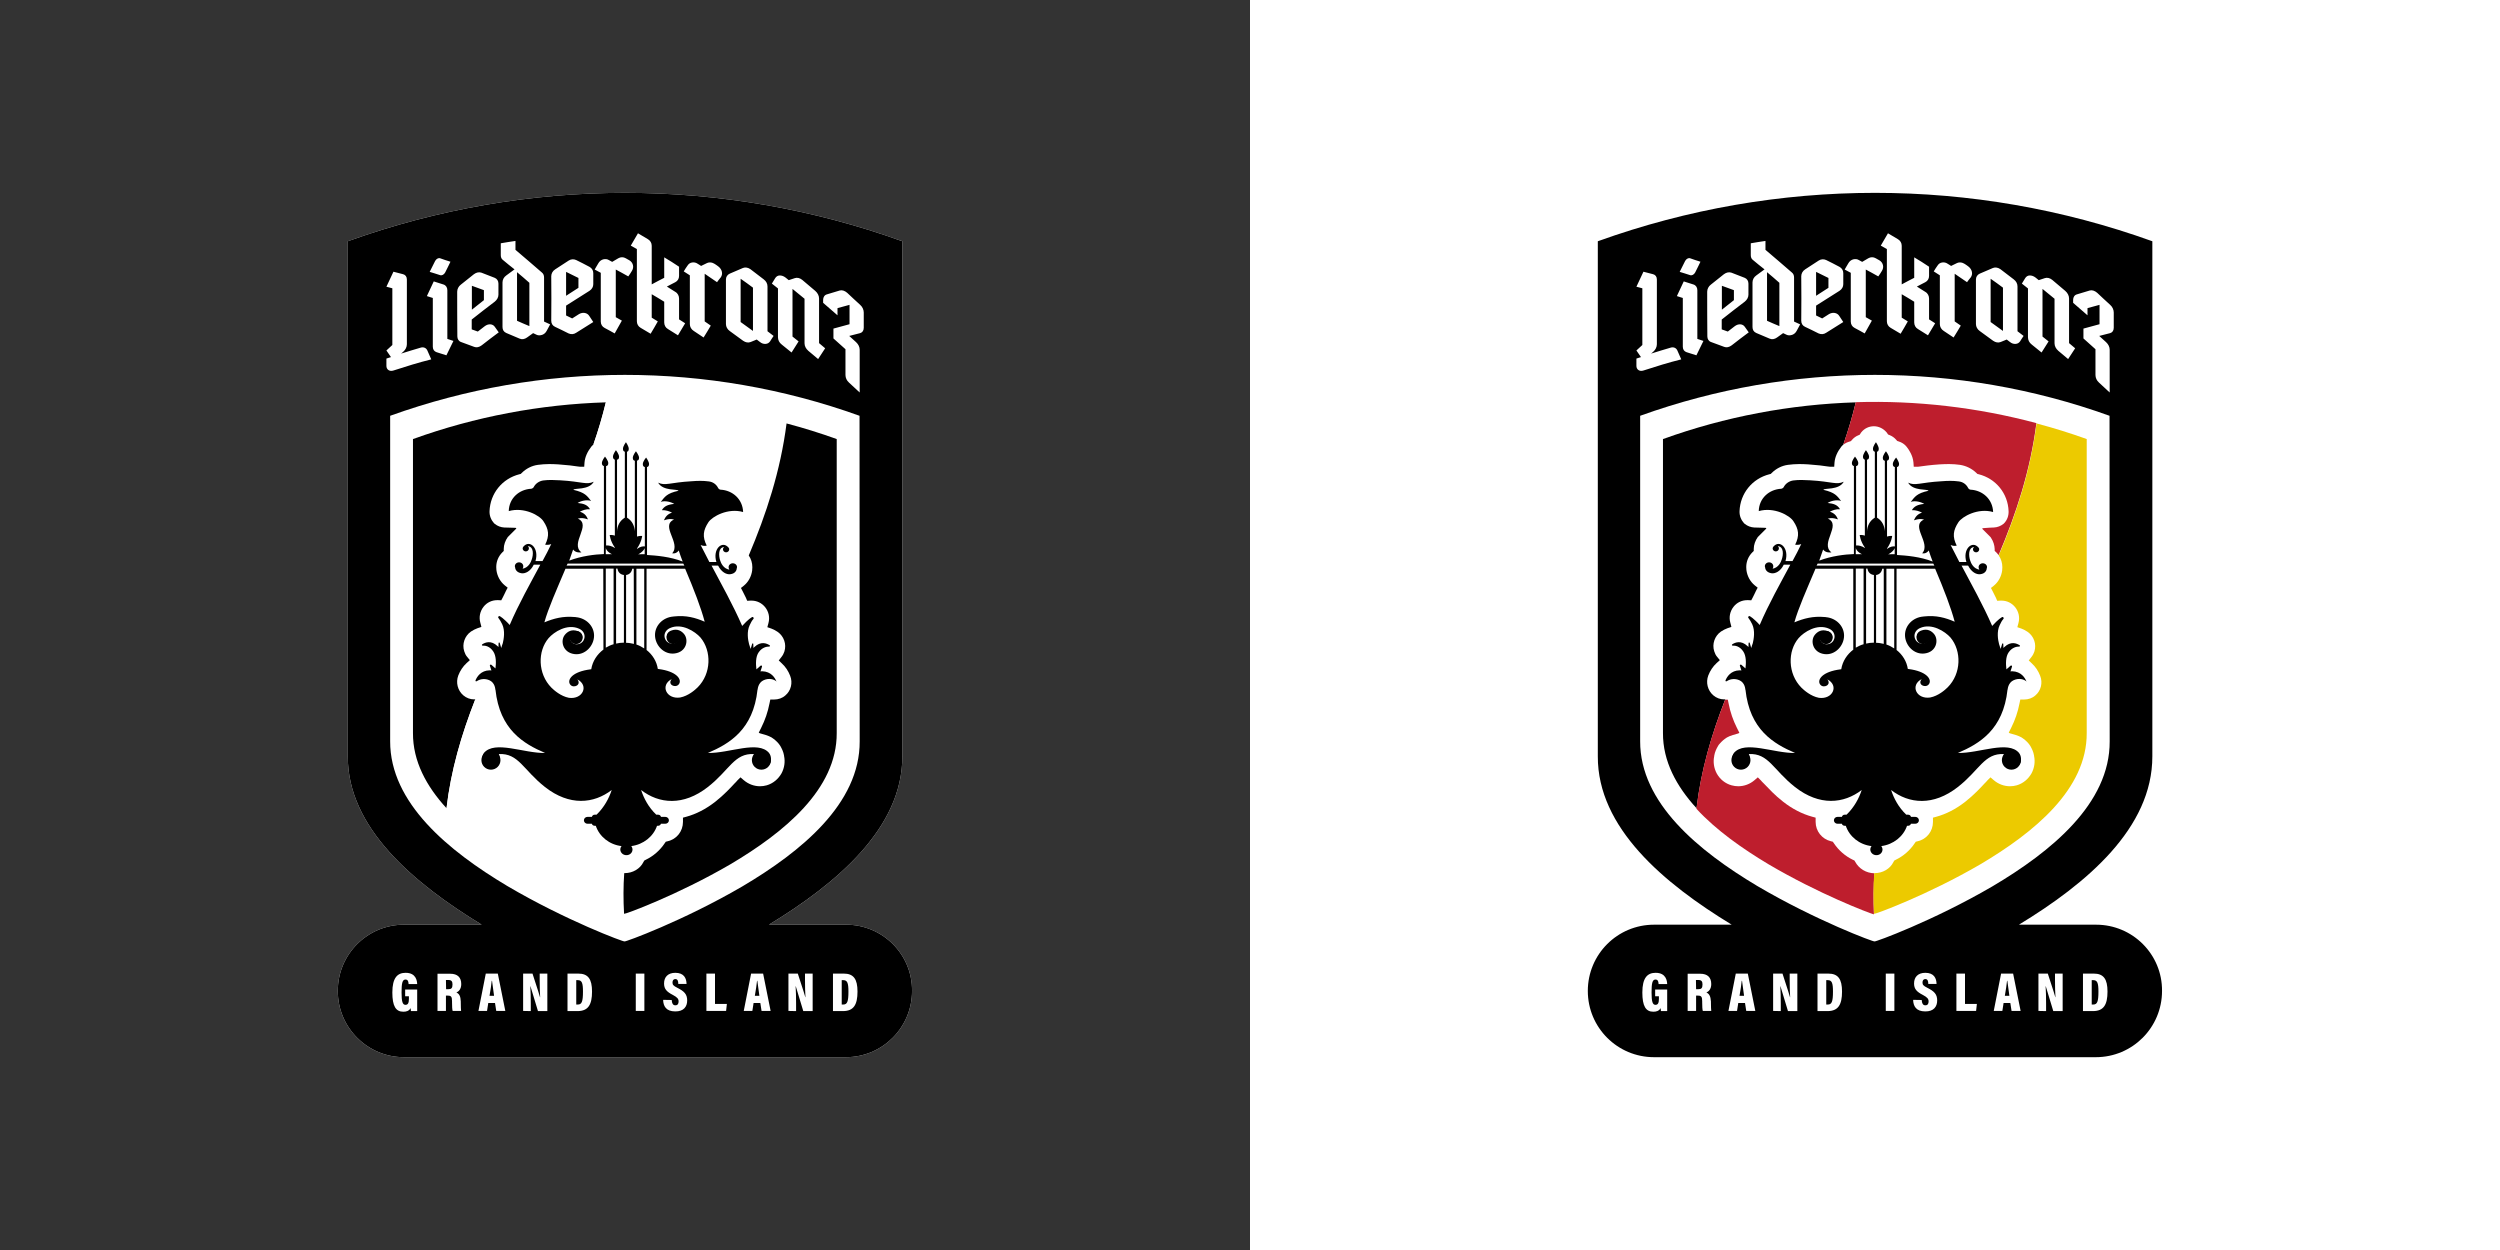
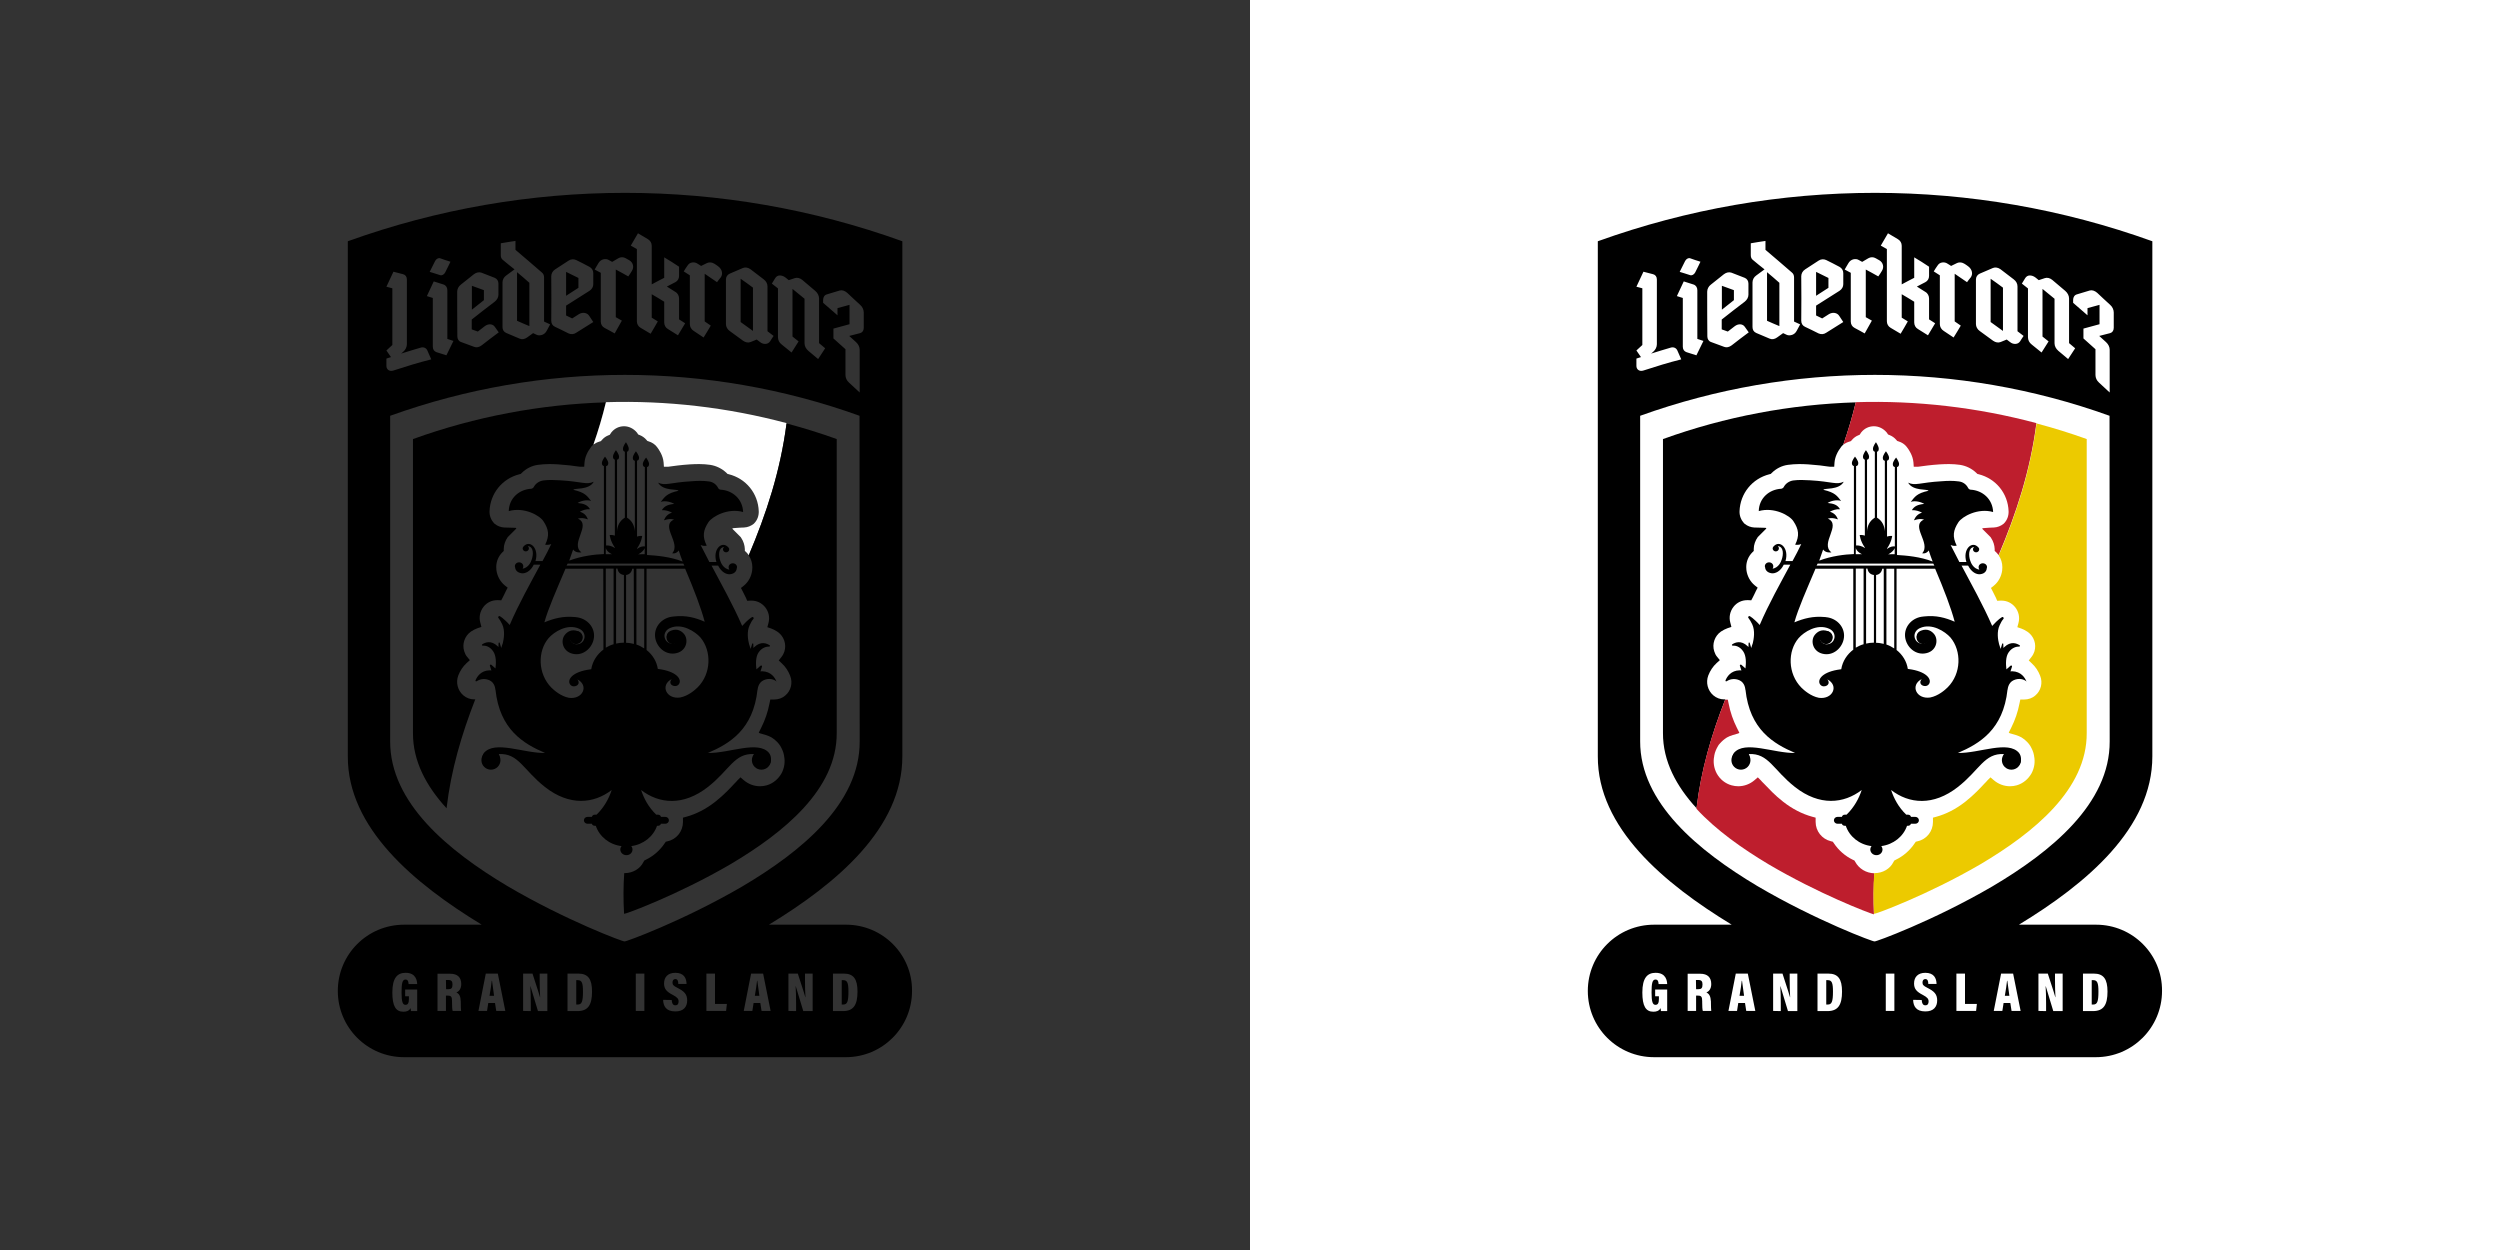
<svg xmlns="http://www.w3.org/2000/svg" version="1.1" id="Layer_1" x="0px" y="0px" viewBox="0 0 1600 800" style="enable-background:new 0 0 1600 800;" xml:space="preserve">
  <rect x="0" y="0" width="1600" height="800" fill="#333333" stroke="none" />
  <style type="text/css">
	.st0{fill:#FFFFFF;}
	.st1{fill:#BE1E2D;}
	.st2{fill:#ECCA00;}
</style>
  <rect x="800" class="st0" width="800" height="800" />
  <g>
    <path class="st0" d="M1383.7,634.2c0,23.4-18.9,42.4-42.4,42.4h-282.7c-23.4,0-42.4-18.9-42.4-42.4c0-23.4,18.9-42.4,42.4-42.4   h49.7c-43.4-26.4-85.9-62-85.7-107.8c0-118.3,0-211.4,0-329.6c114.7-41.3,240.2-41.3,354.9,0c0,118.3,0,211.4,0,329.6   c0.1,46-42.1,81.5-85.4,107.8h49.4C1364.9,591.8,1383.9,610.8,1383.7,634.2z" />
    <g>
      <path d="M1138.8,208.7c-2.6-1.1-5.3-2.2-7.9-3.4c0-10.4,0-20.8,0-31.1c2.7,2.2,5.3,4.5,7.9,6.8    C1138.8,190.2,1138.8,199.5,1138.8,208.7z M1109.7,185.7c-2.6-1-5.2-1.9-7.7-2.8c0,5.1,0,10.2,0,15.3c2.6-2.1,5.2-4.1,7.7-6.1    C1109.7,189.9,1109.7,187.8,1109.7,185.7z M1170.2,177.9c-2.6-1.3-5.3-2.6-7.9-3.9c0,5.1,0,10.2,0,15.3c2.6-1.7,5.3-3.4,7.9-5.1    C1170.2,182.2,1170.2,180,1170.2,177.9z M1281.9,184.1c-2.6-1.9-5.2-3.9-7.9-5.7c0,9.2,0,18.5,0,27.7c2.6,1.9,5.2,3.8,7.9,5.7    C1281.9,202.7,1281.9,193.4,1281.9,184.1z M1169.8,627.3h-1v15.6h1c2.5,0,3.3-1.8,3.3-8.3C1173.1,629.1,1172.4,627.3,1169.8,627.3    z M1114.7,627.7c-0.2,2.3-0.8,6.1-1.4,9.6h2.9c-0.5-3.5-1-7.4-1.3-9.6H1114.7z M1284.5,627.7c-0.2,2.3-0.8,6.1-1.4,9.6h2.9    c-0.5-3.5-1-7.4-1.3-9.6H1284.5z M1339.7,627.3h-1v15.6h1c2.5,0,3.3-1.8,3.3-8.3C1343,629.1,1342.3,627.3,1339.7,627.3z     M1383.7,634.2c0,23.4-18.9,42.4-42.4,42.4h-282.7c-23.4,0-42.4-18.9-42.4-42.4c0-23.4,18.9-42.4,42.4-42.4h49.7    c-43.4-26.4-85.9-62-85.7-107.8c0-118.3,0-211.4,0-329.6c114.7-41.3,240.2-41.3,354.9,0c0,118.3,0,211.4,0,329.6    c0.1,46-42.1,81.5-85.4,107.8h49.4C1364.9,591.8,1383.9,610.8,1383.7,634.2z M1326.8,193.8c3.1,2.7,6.2,5.4,9.2,8    c0-1.6,0-3.1,0-4.6c2.5-0.7,5.1-1.4,7.7-2.1c0,4.1,0,8.3,0,12.4c-3.4,0.9-6.9,1.9-10.3,2.8c0,2.1,0,4.2,0,6.3    c2.5,2.3,5.1,4.5,7.7,6.9c0,5.5,0,11,0,16.5c0,1.8,0.8,3.6,2.3,4.9c2.2,2.1,4.5,4.2,6.8,6.3c0-9.1,0-18.2,0-27.3    c0-1.8-0.8-3.5-2.3-4.9c-1.4-1.3-2.9-2.7-4.4-4c2.3-0.6,4.7-1.2,7-1.8c1.4-0.4,2.3-1.6,2.3-3.4c0-3.3,0-6.5,0-9.8    c0-1.7-0.8-3.6-2.3-4.9c-2.8-2.5-5.5-5.1-8.3-7.7c-1.5-1.3-3.2-1.9-4.7-1.5c-2.8,0.8-5.5,1.6-8.3,2.5c-1.5,0.4-2.4,1.8-2.4,3.5    C1326.8,192.5,1326.8,193.2,1326.8,193.8z M1294,181.5c1.3,1,2.6,2,3.9,3.1c0,9.8,0,21.1,0,31.2c0,1.8,0.8,3.5,2.4,4.7    c2.1,1.7,4.2,3.4,6.3,5.1c1.5-2.4,3.1-4.8,4.5-7.1c-1.3-1-2.6-2.1-3.9-3.1c0-9.6,0-20.9,0-30.5c2.6,2.1,5.2,4.2,7.7,6.3    c0,8.9,0,19.3,0,28.5c0,1.8,0.9,3.5,2.4,4.8c2.1,1.8,4.2,3.5,6.3,5.3c1.5-2.3,3-4.5,4.5-6.9c-1.3-1.1-2.6-2.2-3.9-3.3    c0-8.9,0-19.4,0-28.6c0-1.7-0.9-3.5-2.4-4.8c-2.8-2.4-5.6-4.8-8.4-7.1c-1.5-1.2-3.2-1.6-4.7-1.1c-1.3,0.4-2.6,0.9-3.9,1.3    c-0.7-0.6-1.4-1.1-2.1-1.7c-1.2-0.9-2.4-1.3-3.6-1.3c-1.3,0-2.2,0.6-2.9,1.6C1295.4,179.2,1294.7,180.3,1294,181.5z M1264.6,207.4    c0,1.7,0.9,3.4,2.5,4.5c2.8,2,5.7,4.1,8.5,6.2c1.6,1.1,3.3,1.4,4.8,0.8c1.3-0.5,2.6-1,3.9-1.6c0.7,0.5,1.4,1,2.1,1.6    c1.1,0.9,2.4,1.3,3.6,1.2c1.3-0.1,2.2-0.7,2.9-1.7c0.7-1.1,1.4-2.3,2.2-3.4c-1.3-1-2.6-2-3.9-3c0-9.5,0-19.1,0-28.6    c0-1.8-0.8-3.4-2.4-4.6c-2.8-2.2-5.7-4.3-8.5-6.5c-1.6-1.1-3.3-1.4-4.8-0.8c-2.8,1.2-5.6,2.4-8.4,3.6c-1.6,0.7-2.5,2.1-2.5,3.8    C1264.6,188.3,1264.6,197.8,1264.6,207.4z M1237.6,173.7c1.3,0.8,2.6,1.7,3.9,2.5c0,9.8,0,21.1,0,31.2c0,1.8,0.9,3.4,2.5,4.4    c2.1,1.4,4.2,2.8,6.3,4.2c1.6-2.5,3.1-5.1,4.6-7.6c-1.3-0.9-2.6-1.8-3.9-2.7c0-9.6,0-20.9,0-30.5c2.6,1.8,5.3,3.6,7.9,5.4    c0.8-1.1,1.6-2.2,2.4-3.1c0.7-1,1-2.3,0.7-3.6c-0.3-1.3-1.1-2.5-2.3-3.4c-0.7-0.6-1.6-1.1-2.3-1.6c-1.6-1-3.3-1.3-4.8-0.6    c-1.3,0.6-2.6,1.3-3.9,1.9c-0.7-0.4-1.4-1-2.2-1.4c-1.1-0.8-2.4-1-3.6-0.8c-1.3,0.2-2.2,0.9-2.9,2    C1239.1,171.2,1238.4,172.4,1237.6,173.7z M1203.7,157.2c1.3,0.7,2.6,1.5,3.9,2.2c0,14.2,0,31.6,0,46.2c0,1.7,0.8,3.3,2.4,4.2    c2.2,1.3,4.2,2.5,6.4,3.8c1.6-2.6,3.1-5.3,4.6-7.9c-1.3-0.8-2.6-1.6-3.9-2.4c0-5,0-10.1,0-15c2.7,1.6,5.3,3.1,8,4.8    c0,8.8,0,6.8,0,13.2c0,1.8,0.8,3.4,2.4,4.3c2.2,1.3,4.2,2.7,6.4,4c1.6-2.6,3.1-5.1,4.6-7.7c-1.3-0.8-2.6-1.7-3.9-2.5    c0-8.9,0-6.8,0-13.3c0-1.7-0.8-3.4-2.4-4.3c-1.8-1.1-3.6-2.2-5.4-3.4c1.8-0.9,3.6-1.9,5.4-2.8c1.5-0.8,2.4-2.2,2.4-4    c0-1.9,0-3.9,0-5.9c-3.1-2.1-6.3-4.1-9.5-6c0,4.4,0,8.7,0,13.1c-2.7,1.3-5.3,2.8-8,4.2c0-8.2,0-16.5,0-24.7c0-1.8-0.9-3.3-2.4-4.2    c-2.1-1.3-4.2-2.5-6.4-3.8C1206.8,151.8,1205.3,154.5,1203.7,157.2z M1180.6,172.5c1.3,0.7,2.6,1.4,3.9,2.1c0,9.8,0,21.1,0,31.2    c0,1.8,0.9,3.3,2.5,4.1c2.2,1.1,4.2,2.3,6.4,3.5c1.6-2.8,3.1-5.5,4.6-8.2c-1.3-0.7-2.6-1.4-3.9-2.2c0-9.6,0-20.9,0-30.5    c2.7,1.4,5.3,2.9,8,4.4c0.8-1.1,1.6-2.3,2.3-3.5c0.7-1.1,1-2.4,0.7-3.7c-0.3-1.3-1.1-2.4-2.3-3.1c-0.7-0.4-1.6-0.9-2.3-1.3    c-1.5-0.9-3.3-0.9-4.8,0c-1.3,0.7-2.6,1.6-3.9,2.3c-0.7-0.4-1.4-0.8-2.2-1.2c-1.1-0.7-2.4-0.7-3.6-0.4c-1.3,0.4-2.3,1.2-3,2.4    C1182.1,169.8,1181.4,171.2,1180.6,172.5z M1152.8,205.3c0,1.8,0.9,3.2,2.5,3.9c2.9,1.3,5.7,2.8,8.6,4.2c1.6,0.7,3.3,0.6,4.8-0.4    c3.7-2.3,7.4-4.7,11-6.9c-0.8-1.3-1.6-2.5-2.5-3.8c-1.3-2.2-4.2-2.7-6.6-1.3c-1.4,0.9-2.9,1.9-4.4,2.8c-1.3-0.7-2.6-1.3-3.9-1.9    c0-2.1,0-4.2,0-6.3c5-3.2,10-6.4,15-9.5c1.5-1,2.4-2.5,2.4-4.2c0-2.4,0-4.8,0-7.1c0-1.7-0.9-3.2-2.4-4c-2.8-1.5-5.7-3-8.6-4.4    c-1.6-0.7-3.3-0.6-4.8,0.4c-2.9,1.9-5.7,3.7-8.6,5.6c-1.6,1-2.5,2.7-2.5,4.4C1152.9,186.1,1152.9,195.8,1152.8,205.3z     M1120.5,163.3c0,1.3,0.4,2.4,1.4,3.1c2.4,2,4.8,4,7.4,6c-1.8,1.3-3.5,2.6-5.3,3.9c-1.6,1.1-2.4,2.8-2.4,4.5c0,9.5,0,19,0,28.5    c0,1.8,0.8,3.1,2.4,3.8c2.8,1.2,5.7,2.4,8.5,3.6c1.5,0.7,3.3,0.4,4.8-0.7c1.3-0.9,2.6-1.9,3.9-2.8c0.7,0.3,1.4,0.7,2.1,1    c1.2,0.6,2.4,0.5,3.7,0.1c1.3-0.5,2.2-1.3,2.9-2.6c0.7-1.3,1.5-2.8,2.2-4.1c-1.3-0.6-2.6-1.2-3.9-1.8c0-9.4,0-18.8,0-28.2    c0-1.3-0.4-2.4-1.4-3.2c-5.7-4.9-11.3-9.8-16.9-14.5c0-1.9,0-3.8,0-5.7c-3.1,0.4-6.3,1-9.4,1.5    C1120.5,158.4,1120.5,160.8,1120.5,163.3z M1092.6,186.7c0,9.5,0,19.1,0.1,28.6c0,1.7,0.9,3.1,2.4,3.6c2.8,1,5.6,2,8.4,3.1    c1.5,0.6,3.2,0.2,4.8-1c3.6-2.8,7.2-5.6,10.9-8.3c-0.8-1.2-1.6-2.3-2.5-3.5c-1.3-2-4.2-2.2-6.5-0.4c-1.5,1.1-3,2.3-4.4,3.4    c-1.3-0.4-2.6-1-3.9-1.4c0-2.1,0-4.2,0-6.3c4.9-3.9,9.8-7.7,14.7-11.4c1.5-1.2,2.4-2.8,2.4-4.5c0-2.4,0-4.8,0-7.1    c0-1.7-0.9-3.1-2.4-3.7c-2.8-1.1-5.7-2.2-8.5-3.3c-1.5-0.5-3.2-0.2-4.8,1c-2.8,2.2-5.6,4.5-8.4,6.7    C1093.5,183.2,1092.6,185,1092.6,186.7z M1075,174c2.2,0.7,4.4,1.3,6.7,2.1c1.1,0.4,2.5-0.4,3.2-1.7c1.1-2.3,2.3-4.5,3.4-6.9    c-2.2-0.7-4.5-1.4-6.6-2.2c-1.1-0.4-2.5,0.4-3.2,1.7C1077.3,169.4,1076.2,171.7,1075,174z M1073.2,189.5c1.3,0.4,2.5,0.8,3.8,1.2    c0,10.4,0,20.8,0,31.2c0,1.8,0.9,3,2.4,3.5c2.1,0.7,4.2,1.3,6.3,2c1.5-3.1,3.1-6.2,4.5-9.2c-1.3-0.4-2.6-0.8-3.9-1.3    c0-10.4,0-20.9,0-31.2c0-1.7-0.9-3.1-2.4-3.6c-2.1-0.7-4.2-1.3-6.3-2C1076.1,183.2,1074.7,186.4,1073.2,189.5z M1051.9,237.1    c8-2.6,16-5.1,24.1-7.1c-0.8-1.9-1.7-3.8-2.5-5.7c-0.7-1.6-2.4-2.4-4.3-1.8c-4.2,1.2-8.3,2.5-12.5,3.8c0.4-0.4,0.8-0.7,1.3-1.1    c1.5-1.3,2.4-3.1,2.4-4.9c0-14.3,0-27.1,0-41.4c0-1.8-0.9-3-2.4-3.4c-2.1-0.5-4.2-1.1-6.2-1.6c-1.5,3.2-3,6.4-4.5,9.6    c1.3,0.3,2.5,0.7,3.8,1c0,12.6,0,23.7,0,36.3c-1.3,1.2-2.5,2.3-3.8,3.5c1,1.4,1.9,2.8,2.9,4.2c-1,0.3-1.9,0.7-2.9,1    c0,1.5,0,3.1,0,4.5C1047.2,236.5,1049.3,238,1051.9,237.1z M1067.2,633.3h-7.9v4.3h2.4v1.6c0,2.5-0.5,3.9-2.2,3.9    c-1.9,0-2.5-2.2-2.5-7.9c0-5.6,0.4-8.3,2.5-8.3c1.8,0,1.9,1.7,2,2.9h5.5c-0.1-1.9-0.6-7.2-7.4-7.2c-5.2,0-8.5,3.1-8.5,12.6    c0,8.7,2.2,12.3,7,12.3c1.9,0,3.6-0.4,4.7-2.3c0.1,0.7,0.1,1.3,0.2,1.9h4V633.3z M1092.1,635.2c1.4-0.6,3.1-2.1,3.1-5.4    c0-4.3-2.4-6.6-7-6.6h-8.1V647h5.4v-9.8h1.2c2.1,0,2.7,0.7,2.7,3.6v0.8c0,2.3,0.1,4.5,0.4,5.4h5.4c-0.1-1-0.2-2.5-0.2-5.2V641    C1094.8,637.6,1093.9,636,1092.1,635.2z M1123.4,647l-4.8-23.9h-7.7l-4.7,23.9h5.5l0.8-5.1h4.3l0.8,5.1H1123.4z M1150.2,623.1    h-4.8v4.4c0,3.8,0.1,7.7,0.3,10.7h-0.1c-0.3-1.1-1.1-3.8-4.8-15.1h-6V647l4.9,0.1v-4.7c0-3.9-0.1-8.3-0.3-11.2h0.1    c0.3,1,1,3.4,4.8,15.9h6V623.1z M1178.9,634.6c0-8-2.5-11.5-8.8-11.5h-6.9v24h6.6C1176.4,647,1178.9,643.1,1178.9,634.6z     M1212.4,623.1h-5.5V647h5.5V623.1z M1239.8,640.3c0-4-1.9-5.9-6.3-8.1c-2.6-1.3-3.1-2-3.1-3.4c0-1.3,0.6-2.2,1.8-2.2    c1.6,0,1.9,1.5,1.9,3.1h5.3c-0.1-3.6-1.6-7.1-7.2-7.1c-4.7,0-7.2,2.7-7.2,6.8c0,3.5,1.6,5.3,5.7,7.4c2.8,1.5,3.6,2.5,3.6,4.1    c0,1.4-0.5,2.5-2.1,2.5c-1.6,0-2.2-1.4-2.3-3.4l-5.5-0.1c0.1,4,1.9,7.4,7.7,7.4C1237.5,647.4,1239.8,644.3,1239.8,640.3z     M1265.2,642.5h-7.6v-19.4h-5.5V647h12.6L1265.2,642.5z M1275.1,567.3c37.7-22.3,75.3-53,75.1-92.9c0-100.2,0-108.2-0.1-208.3    c-97-34.9-203.3-34.9-300.4,0c0,100.1,0,108.2,0,208.3c-0.1,39.5,37.4,70.2,74.9,92.6c37.5,22.1,75.1,36.1,75.1,35.5    C1199.7,603.1,1237.4,589.3,1275.1,567.3z M1293.2,647l-4.8-23.9h-7.7L1276,647h5.5l0.8-5.1h4.3l0.8,5.1H1293.2z M1320,623.1h-4.8    v4.4c0,3.8,0.1,7.7,0.3,10.7h-0.1c-0.3-1.1-1.1-3.8-4.8-15.1h-6V647l4.9,0.1v-4.7c0-3.9-0.1-8.3-0.3-11.2h0.1    c0.3,1,1,3.4,4.8,15.9h6V623.1z M1348.8,634.6c0-8-2.5-11.5-8.8-11.5h-6.9v24h6.6C1346.3,647,1348.8,643.1,1348.8,634.6z     M1087,627.2h-1.6l0.1,5.9h1.3c2.1,0,2.8-0.7,2.8-3.1C1089.6,628.1,1088.9,627.2,1087,627.2z" />
      <g>
        <path d="M1103.6,447.6c-0.1,0-0.2,0-0.2,0c-2.5,0-4.9-0.9-6.9-2.6c-3.6-3.1-4.9-8.2-3.2-12.7c1.2-3.1,3-5.8,5.3-7.9l2.1-1.9     l-1.8-2.2c-0.8-0.9-1.4-2.2-1.8-3.5c-1.5-4.6,0.3-9.8,4.3-12.6c1.4-0.9,2.7-1.6,4.1-2.1l2.6-0.9l-0.7-2.7     c-1-3.5-0.2-7.3,2.1-10.2c2.1-2.7,5.3-4.2,8.7-4.2c0.2,0,0.5,0,0.7,0l1.9,0.1l0.9-1.7c0.4-0.7,0.8-1.5,1.1-2.2     c0.4-0.7,0.7-1.4,1-2.1l1.1-2.1l-1.9-1.5c-2.9-2.4-4.8-5.9-5.3-9.8c-0.1-0.7-0.1-1.3-0.1-1.9c0-3.6,1.4-6.9,3.9-9.4l0.9-0.9v-1.3     c0-2.6,1-5.4,2.6-7.6l0.1-0.1l0.3-0.3l0.1-0.1l4.8-4.8c0,0,0.5-0.6-0.6-0.6s-7-0.2-7-0.2c-2.1-0.1-4.3-0.9-6-2.3     c-0.2-0.1-0.3-0.3-0.5-0.4c-1.9-2.1-3-4.8-2.9-7.7c0.4-11.4,8.1-20.9,19.2-23.7l0.8-0.2l0.6-0.6c2.8-2.8,6.5-4.7,10.4-5.2     c2.3-0.3,4.7-0.5,7.3-0.5c2,0,4,0.1,5.7,0.2c5.8,0.4,9.7,0.9,12.9,1.4l0.1,0c0.2,0,0.5,0.1,0.8,0.1h2.8l0.2-2.8     c0.3-3.3,1.7-6.6,4.3-10c0.4-0.5,0.8-0.9,1.3-1.3c3.1-8.9,5.8-18,8-27.1c-41.8,1.3-83.5,9.1-123.4,23.5c0,90.4,0,97.7,0,188.1     c-0.1,18.1,8.6,34.1,21.5,48.2c2.8-24.2,9.6-47.3,18.4-69.8L1103.6,447.6z" />
        <path class="st1" d="M1183.7,282.6l0.9-0.3l0.6-0.7c1.2-1.4,2.6-2.4,4.1-3l0.8-0.3l0.5-0.7l0.2-0.3l0.4-0.6     c2-2.5,4.9-3.9,8.1-3.9c3.1,0,6.1,1.5,8.1,3.9l0.1,0.1l0,0c0,0,0,0.1,0.1,0.1c0.1,0.2,0.2,0.3,0.3,0.5l0.5,0.7l0.8,0.3     c1.8,0.7,3.3,1.8,4.4,3.1l0.6,0.7l0.9,0.3c2,0.6,3.9,1.8,5.2,3.5l0,0l0,0c1.4,1.8,3.9,5.5,4.3,9.9l0.2,2.8h2.8     c0.4,0,0.6-0.1,0.8-0.1l0,0c2.9-0.4,7-1,12.9-1.4c1.8-0.1,3.9-0.2,6.1-0.2c2.5,0,4.8,0.2,7,0.5c3.9,0.6,7.6,2.4,10.5,5.2l0.6,0.6     l0.8,0.2c11.1,2.8,18.8,12.3,19.2,23.7c0.1,2.9-0.9,5.6-2.8,7.6c-0.2,0.2-0.3,0.3-0.5,0.5c-1.7,1.3-3.8,2.2-6.1,2.3     c0,0-5.4,0.2-6.7,0.4c-1.3,0.1-0.6,0.6-0.6,0.6l4.7,4.7c0.1,0.1,0.3,0.3,0.5,0.5c0,0.1,0.1,0.1,0.1,0.2c0.1,0.1,0.1,0.2,0.2,0.3     c1.4,2.1,2.2,4.6,2.3,7.1l0,1.2l0.9,0.8c0.6,0.6,1.1,1.2,1.6,1.9c11.2-26.4,20.3-54.1,24.2-84.5c-37.8-10.1-76.8-14.6-115.6-13.4     c-2.2,9.2-4.9,18.2-8,27.1C1180.9,283.7,1182.3,283,1183.7,282.6z" />
        <path class="st1" d="M1199.6,558.9c-5.2-0.1-9.9-2.9-12.3-7.4l-0.5-0.8l-0.9-0.4c-5-2.4-9.2-6.1-12.2-10.6l-0.7-1l-1.2-0.3     c-5.8-1.4-9.8-6.5-9.8-12.4v-0.4v-2.3l-2.2-0.6c-6.5-1.8-12.7-5-18.6-9.6c-5.3-4.1-9.1-8.3-12.3-11.6l-0.5-0.5l0,0l0,0     c-0.2-0.2-0.5-0.5-0.7-0.7c-0.3-0.3-0.5-0.5-0.7-0.8l-2-2l-2.1,1.8c-2.9,2.5-6.6,3.9-10.4,3.9c-1.4,0-2.9-0.2-4.3-0.6     c-4-1.1-7.4-3.8-9.5-7.6c-1.8-3.4-2.4-7.3-1.6-11.1l0-0.1l0-0.1c0.4-2.5,1.5-4.7,2.4-6.2l0,0l0,0c0.3-0.6,0.6-1,1-1.4l0,0l0,0     c1.4-1.7,3-3,4.7-4.1c1.2-0.7,2.5-1.2,3.9-1.6l3.4-1l0.7-0.4l-1.6-3.2c-2.4-4.8-4.2-9.9-5.3-15.6l-0.5-2.4l-1.7,0     c-8.9,22.5-15.6,45.6-18.4,69.8c12.6,13.7,29.4,25.5,46.1,35.5c32.2,19,64.4,31.3,67.5,32.1C1199,576,1199,567.4,1199.6,558.9z" />
        <path class="st2" d="M1303.4,271c-3.9,30.4-13,58.1-24.2,84.5c1.5,2.2,2.3,4.8,2.3,7.5c0,0.5-0.1,1.1-0.1,1.8l0,0.2     c-0.5,3.9-2.4,7.4-5.3,9.8l-1.9,1.5l1.1,2.1c0.7,1.4,1.4,2.7,2.1,4.2l0.8,1.9l2.1-0.1c0.2,0,0.5,0,0.7,0c3.4,0,6.5,1.5,8.7,4.2     c2.3,2.9,3.1,6.6,2.1,10.2l-0.7,2.6l2.6,0.9c1.5,0.6,2.9,1.3,4,2.1l0,0l0,0c4,2.8,5.8,7.9,4.3,12.6c-0.4,1.2-1,2.4-1.9,3.5     l-1.7,2.2l2,1.9c2.3,2.1,4.1,4.8,5.3,7.9c1.8,4.5,0.5,9.6-3.1,12.6l0,0l0,0c-1.9,1.7-4.5,2.6-7.2,2.6h-2.4l-0.5,2.4     c-1.1,5.7-2.9,10.8-5.3,15.6l-1.6,3.2l0.7,0.4l3.5,1c1.4,0.4,2.7,1,3.9,1.6c1.7,1.1,3.3,2.4,4.7,4.1l0,0l0,0     c0.3,0.4,0.7,0.9,1,1.4l0,0l0,0c0.9,1.6,2,3.7,2.4,6.2l0,0.1l0,0.1c0.8,3.8,0.2,7.7-1.6,11.1c-2.1,3.7-5.4,6.5-9.5,7.7     c-1.4,0.4-2.8,0.6-4.3,0.6c-3.8,0-7.5-1.4-10.4-3.9l-2.1-1.8l-2,2c-0.2,0.2-0.5,0.5-0.7,0.8c-0.2,0.2-0.4,0.5-0.7,0.7l0,0l0,0     c-2.8,3-7,7.6-12.7,12.1c-6,4.7-12.3,7.9-18.5,9.6l-2.2,0.6v2.3v0.4c0,6-4,11.1-9.8,12.4l-1.2,0.3l-0.7,1     c-3,4.5-7.2,8.2-12.2,10.6l-0.9,0.5l-0.5,0.9c-2.1,4.3-6.8,7.1-12,7.1h-0.1c-0.1,0-0.1,0-0.2,0c-0.6,8.5-0.6,17.1-0.1,26     c0.2,0,0.2,0,0.2,0c0,0.5,34-11.9,68.1-31.8c34-20.2,68-47.8,67.8-83.9c0-90.5,0-97.8,0-188.1     C1325,277.2,1314.3,273.9,1303.4,271z" />
      </g>
      <path d="M1296.9,436.1c-0.9-2.3-3.3-6.3-9.1-6.5c-0.4,0-0.7,0-1.1,0.1l1-3.1c0.1-0.5-0.5-1-1-0.5l-2.6,2.3    c-0.4-3.4-0.6-8.1,1.5-11c2.2-3.1,5-3.6,6.7-3.6c0.5,0,0.7-0.6,0.3-0.8c-1.9-1.3-5.7-2.8-9.8,1.1c-0.2,0.2-0.4,0.4-0.6,0.6    l-0.1-2.6c0-0.4-0.5-0.4-0.7-0.1l-1,3.3c-0.3-1-0.7-2.1-1-3.1c-0.7-2.6-1.6-8,0.4-12.1c0.7-1.6,1.5-3,2.4-4c0.5-0.7-0.3-1.6-1-1.1    c-1,0.6-2.2,1.5-3.6,2.9c-1,1-1.9,1.9-2.6,2.7c-5.8-13.3-13.3-26.7-19.6-38.6h4.2c2.2,4.3,5.4,5.8,7.8,5.5    c3.2-0.4,4.1-2.5,4.2-4.1c0-0.1,0.1-0.3,0.1-0.4c0-1.4-1.2-2.5-2.7-2.5s-2.7,1.1-2.7,2.5c0,0.6,0.2,1.1,0.5,1.6    c-3.9-0.7-5.4-4.3-5.9-5.9c-1-3.1-1.3-8.2,2.5-8.6c-0.4,0.4-0.7,0.9-0.7,1.5c0,1,0.9,1.9,2,1.9c1.1,0,2-0.9,2-1.9    c0-0.4-0.1-0.8-0.4-1.1l0,0l0,0c0-0.1-0.1-0.1-0.1-0.1c-4-4.7-10.3,1-7.7,9.3h-4.5c-2-3.9-3.9-7.5-5.6-10.9    c1.3,0.6,2.7,0.7,3.9,0.4c-2.9-5.8-2.3-9.8,1.1-15c2.4-3.6,12.4-9.3,22.2-6.5c-0.3-8.3-6.8-13.9-14.4-14.3c-0.6,0-1.4-0.6-1.6-1.1    c-1.2-2.4-3.4-3.9-6-4.2c-3.7-0.5-7.2-0.4-11-0.1c-13.9,0.8-16.8,3.1-21.4,0.9c3.1,5.6,12.8,3.9,13,5.2c-7.4,1.6-8.7,3.8-11.3,7.1    c2.8-1,6.7,0.1,8.6,1.3c-4.2,0.4-6.4,1.5-7.9,4c2.5-0.1,4.8,0.7,6.5,1.6c-3,0.9-4.3,2.8-5.2,4.9c3.1-1,4.2-1,6.5-0.5    c-9.1,4,4.7,15.1-1.2,21.6c0.4,0.1,2.5,0.5,4.2-1.8c0.7,2.3,1.6,4.7,2.5,7.1c-7.7-3.1-17.1-3.9-22.8-4.2v-56.3    c0.7-0.1,1.3-0.7,1.3-1.9c0-1.6-1.9-4.2-1.9-4.2s-2.1,2.5-2.1,4.2c0,1.3,0.5,1.7,1.3,1.9v50.8c-1.3-0.2-3.1,0.2-5,1.6v-0.3    c2.9-4.1,3.3-8,3.3-8s-1.6-0.2-3.3,0.4v-48.6c0.7-0.1,1.3-0.6,1.3-1.8c0-1.6-2-4.2-2-4.2s-2,2.5-2,4.2c0,1.3,0.5,1.7,1.3,1.9V340    c-0.3-3.2-1.4-6.5-5-8.7v-42.2c0.7-0.1,1.1-0.7,1.1-1.9c0-1.6-1.8-4.2-1.8-4.2s-1.9,2.5-1.9,4.2c0,1.2,0.4,1.7,1.2,1.9v42.2    c-3.6,2.2-4.8,5.5-5,8.7v-45.8c0.7-0.1,1.3-0.5,1.3-1.9c0-1.6-2-4.2-2-4.2s-1.9,2.5-1.9,4.2c0,1.2,0.6,1.7,1.2,1.9v48.6    c-1.6-0.6-3.3-0.4-3.3-0.4s0.4,4,3.3,8v0.3c-1.9-1.3-4.3-1.8-5.6-1.6v-50.8c0.7-0.1,1.4-0.5,1.4-1.9c0-1.6-2.1-4.2-2.1-4.2    s-2,2.5-2,4.2c0,1.2,0.6,1.7,1.3,1.9v56.3c-5.7,0.2-14.4,1.2-22.2,4.2c0.9-2.4,1.7-4.8,2.5-7.1c1.6,2.3,4.9,1.9,5.3,1.8    c-7.6-5.7,6.8-17.6-2.3-21.6c2.3-0.5,3.4-0.5,6.5,0.5c-0.9-2.2-2.2-4-5.2-4.9c1.7-0.9,4-1.8,6.5-1.6c-1.5-2.6-3.7-3.6-7.9-4    c1.9-1.3,5.8-2.3,8.6-1.3c-2.6-3.3-3.9-5.4-11.3-7.1c0.1-1.3,10,0.4,13-5.2c-4.7,2.2-7.5-0.1-21.4-0.9c-3.8-0.2-7.3-0.4-11,0.1    c-2.5,0.4-4.8,1.9-6,4.2c-0.2,0.5-1,1-1.6,1.1c-7.7,0.4-14.2,6-14.4,14.3c9.8-2.8,19.9,2.8,22.2,6.5c3.4,5.1,4,9.2,1.1,15    c1.3,0.2,2.6,0.1,3.9-0.4c-1.6,3.4-3.5,7.1-5.6,10.9h-4.5c2.5-8.3-3.7-14-7.7-9.3c0,0.1-0.1,0.1-0.1,0.1l0,0l0,0    c-0.2,0.3-0.4,0.7-0.4,1.1c0,1,0.9,1.9,2,1.9s2-0.9,2-1.9c0-0.6-0.3-1.1-0.7-1.5c3.9,0.4,3.6,5.5,2.5,8.6c-0.5,1.6-2,5.2-5.9,5.9    c0.4-0.4,0.5-1,0.5-1.6c0-1.4-1.2-2.5-2.7-2.5s-2.7,1.1-2.7,2.5c0,0.1,0,0.3,0.1,0.4c0.1,1.6,1,3.6,4.2,4.1    c2.4,0.3,5.7-1.2,7.8-5.5h4.2c-6.3,11.8-13.9,25.2-19.6,38.6c-0.7-0.8-1.6-1.8-2.6-2.7c-1.4-1.4-2.7-2.3-3.6-2.9    c-0.7-0.4-1.6,0.4-1,1.1c0.8,1,1.6,2.4,2.4,4c2,4.2,1,9.6,0.4,12.1c-0.4,1-0.7,2.1-1,3.1l-1-3.3c-0.1-0.3-0.7-0.2-0.7,0.1    l-0.1,2.6c-0.2-0.2-0.4-0.4-0.6-0.6c-4.1-3.9-7.9-2.4-9.8-1.1c-0.4,0.3-0.1,0.9,0.3,0.8c1.7-0.1,4.5,0.4,6.7,3.6    c2.1,3,1.9,7.7,1.5,11l-2.6-2.3c-0.4-0.4-1.1,0-1,0.5l1,3.1c-0.4-0.1-0.7-0.1-1.1-0.1c-5.7,0.1-8.2,4.2-9.1,6.5    c-0.1,0.4,0.4,0.8,0.7,0.5c1.6-1,4.5-2.2,8.1-0.7c3.8,1.6,3.9,6,3.9,6l0.1,0.1c2.7,25.5,17.9,34.6,31.8,40.5    c-13.6,0.3-32.2-8.3-39.2,0c-0.7,1.3-0.7,1.1-1,2.5s0.7,6.1,3.6,6.9c3,0.8,6.2-1,7.2-4c0.6-1.8,0.3-3.4-0.3-4.7    c12.7-0.7,15.6,10.1,29.6,21.1c15.7,12.3,31.2,10.7,42.7,1.9c-1.8,5.4-4.7,10.9-9.7,15.8h-1.2c-0.9,0-1.6,0.6-1.8,1.4h-2.8    c-1.3,0-2.3,1-2.3,2.2c0,1.2,1,2.2,2.3,2.2h2.8c0.1,0.7,0.9,1.3,1.8,1.3h0.7c2.3,6.9,8.7,12.1,16.5,13c-0.5,0.6-0.8,1.4-0.8,2.2    c0,1.9,1.7,3.6,3.8,3.6h0.1h0.1c2.1,0,3.8-1.6,3.8-3.6c0-0.8-0.3-1.6-0.8-2.2c7.8-1,14.2-6.2,16.5-13h0.7c0.9,0,1.6-0.6,1.8-1.3    h2.8c1.3,0,2.3-1,2.3-2.2s-1-2.2-2.3-2.2h-2.8c-0.1-0.8-0.9-1.4-1.8-1.4h-1.2c-5-4.8-7.9-10.4-9.7-15.8c11.5,8.9,27,10.4,42.7-1.9    c14-10.9,16.9-21.8,29.6-21.1c-0.5,1.2-0.8,2.9-0.2,4.7c1,3.1,4.2,4.9,7.2,4c2.9-0.8,4.5-3.9,3.6-6.9c0.1-0.4-0.2-1.3-1-2.5    c-7-8.3-25.5,0.3-39.2,0c13.9-5.9,29.1-15,31.8-40.5l0.1-0.1c0,0,0.2-4.4,3.9-6c3.6-1.6,6.6-0.4,8.1,0.7    C1296.5,436.9,1297,436.5,1296.9,436.1z M1212.6,350.8v3.9c-2.5-0.1-4.2,0.1-4.2,0.1S1211.6,353.3,1212.6,350.8z M1205.7,343.6    v0.1l0,0C1205.7,343.6,1205.7,343.6,1205.7,343.6z M1194.3,343.6c0,0.1,0,0.1,0,0.1l0,0V343.6z M1187.7,350.8c0.8,2.6,4,3.9,4,3.9    s-1.5-0.1-4,0V350.8z M1186.2,415.7c-4.1,3.1-7,7.5-7.8,12.6c-0.9,0.1-1.7,0.2-2.6,0.4c-10.5,1.9-12.9,6.9-10.8,9.5    c2.1,2.6,7.4,0.1,4.5-3.4c7.6,3.9,3.5,13-5.4,11.8c-5.2-1-9.6-4.9-11.2-6.5c-8.8-8.9-8.9-23.4-1.8-31.7c3.4-3.9,11.9-9.5,19.6-6    c5.4,2.5,3.9,9.3-0.9,9.9c-2.9,0.4-5.4-1.9-4.6-4.1c1-2.9,4.2-2,4.3-0.8c-0.3-0.8-3.4-1.4-3.8,1.3c-0.3,1.9,2.3,2.9,4.5,2.4    c2.9-0.7,3.9-5.4-0.3-7.1c-4-1.6-6.8,0.3-8.4,2.3c-3.1,3.8-1.3,11.3,6,12.3c6.9,1,12.7-5.3,12.7-11.8c0-6.2-5.1-11.2-11.5-11.8    c-0.3-0.1-0.6-0.1-0.9-0.1c-7.4-0.7-13.4,0.9-19.4,3.4c2.5-9,7.7-20.6,13.5-34.3h24.2V415.7L1186.2,415.7z M1192.7,412.3    c-1.8,0.5-3.4,1.3-5,2.2v-50.6h5V412.3z M1199.3,411.3c-1.7,0-3.4,0.2-5,0.6v-48h0.9c0.2,2.1,1.7,3.8,4.1,4.1V411.3z M1162.6,362    l0.7-1.3h74l0.7,1.3H1162.6z M1205.7,412.1c-1.6-0.4-3.3-0.7-5-0.7V368c2.3-0.3,3.7-2.1,3.9-4h1V412.1L1205.7,412.1z M1212.3,415    c-1.5-1-3.2-1.9-5-2.5V364h5V415z M1246.5,439.9c-1.6,1.6-6,5.5-11.2,6.5c-8.9,1.3-13-7.9-5.4-11.8c-3,3.6,2.4,6,4.5,3.4    c2.1-2.6-0.4-7.6-10.8-9.5c-0.8-0.1-1.7-0.3-2.6-0.4c-0.7-4.8-3.4-9.1-7.2-12.1V364h24.7c5.8,13.7,10.1,24.9,12.5,33.9    c-6-2.6-11.9-4.2-19.4-3.4c-0.3,0-0.6,0.1-0.9,0.1c-6.5,0.6-11.5,5.7-11.5,11.8c0,6.6,5.8,12.8,12.7,11.8c7.4-1,9-8.5,6-12.3    c-1.6-2-4.4-3.9-8.4-2.3c-4.2,1.7-3.2,6.5-0.3,7.1c2.2,0.5,4.8-0.4,4.5-2.4c-0.4-2.7-3.5-2.1-3.8-1.3c0.1-1.2,3.4-2.1,4.3,0.8    c0.7,2.2-1.7,4.5-4.6,4.1c-4.8-0.6-6.3-7.4-0.9-9.9c7.6-3.5,16.2,2.2,19.6,6C1255.5,416.6,1255.3,431.1,1246.5,439.9z" />
      <circle cx="1114.2" cy="486.5" r="6.1" />
      <circle cx="1287.3" cy="486.5" r="6.1" />
      <circle cx="1168.7" cy="408" r="4.2" />
      <circle cx="1230.8" cy="408" r="4.2" />
    </g>
  </g>
  <g>
-     <path class="st0" d="M583.7,634.2c0,23.4-18.9,42.4-42.4,42.4H258.6c-23.4,0-42.4-18.9-42.4-42.4c0-23.4,18.9-42.4,42.4-42.4h49.7   c-43.4-26.4-85.9-62-85.7-107.8c0-118.3,0-211.4,0-329.6c114.7-41.3,240.2-41.3,354.9,0c0,118.3,0,211.4,0,329.6   c0.1,46-42.1,81.5-85.4,107.8h49.4C564.9,591.8,583.9,610.8,583.7,634.2z" />
    <g>
      <path d="M338.8,208.7c-2.6-1.1-5.3-2.2-7.9-3.4c0-10.4,0-20.8,0-31.1c2.7,2.2,5.3,4.5,7.9,6.8    C338.8,190.2,338.8,199.5,338.8,208.7z M309.7,185.7c-2.6-1-5.2-1.9-7.7-2.8c0,5.1,0,10.2,0,15.3c2.6-2.1,5.2-4.1,7.7-6.1    C309.7,189.9,309.7,187.8,309.7,185.7z M370.2,177.9c-2.6-1.3-5.3-2.6-7.9-3.9c0,5.1,0,10.2,0,15.3c2.6-1.7,5.3-3.4,7.9-5.1    C370.2,182.2,370.2,180,370.2,177.9z M481.9,184.1c-2.6-1.9-5.2-3.9-7.9-5.7c0,9.2,0,18.5,0,27.7c2.6,1.9,5.2,3.8,7.9,5.7    C481.9,202.7,481.9,193.4,481.9,184.1z M369.8,627.3h-1v15.6h1c2.5,0,3.3-1.8,3.3-8.3C373.1,629.1,372.4,627.3,369.8,627.3z     M314.7,627.7c-0.2,2.3-0.8,6.1-1.4,9.6h2.9c-0.5-3.5-1-7.4-1.3-9.6H314.7z M484.5,627.7c-0.2,2.3-0.8,6.1-1.4,9.6h2.9    c-0.5-3.5-1-7.4-1.3-9.6H484.5z M539.7,627.3h-1v15.6h1c2.5,0,3.3-1.8,3.3-8.3C543,629.1,542.3,627.3,539.7,627.3z M583.7,634.2    c0,23.4-18.9,42.4-42.4,42.4H258.6c-23.4,0-42.4-18.9-42.4-42.4c0-23.4,18.9-42.4,42.4-42.4h49.7c-43.4-26.4-85.9-62-85.7-107.8    c0-118.3,0-211.4,0-329.6c114.7-41.3,240.2-41.3,354.9,0c0,118.3,0,211.4,0,329.6c0.1,46-42.1,81.5-85.4,107.8h49.4    C564.9,591.8,583.9,610.8,583.7,634.2z M526.8,193.8c3.1,2.7,6.2,5.4,9.2,8c0-1.6,0-3.1,0-4.6c2.5-0.7,5.1-1.4,7.7-2.1    c0,4.1,0,8.3,0,12.4c-3.4,0.9-6.9,1.9-10.3,2.8c0,2.1,0,4.2,0,6.3c2.5,2.3,5.1,4.5,7.7,6.9c0,5.5,0,11,0,16.5    c0,1.8,0.8,3.6,2.3,4.9c2.2,2.1,4.5,4.2,6.8,6.3c0-9.1,0-18.2,0-27.3c0-1.8-0.8-3.5-2.3-4.9c-1.4-1.3-2.9-2.7-4.4-4    c2.3-0.6,4.7-1.2,7-1.8c1.4-0.4,2.3-1.6,2.3-3.4c0-3.3,0-6.5,0-9.8c0-1.7-0.8-3.6-2.3-4.9c-2.8-2.5-5.5-5.1-8.3-7.7    c-1.5-1.3-3.2-1.9-4.7-1.5c-2.8,0.8-5.5,1.6-8.3,2.5c-1.5,0.4-2.4,1.8-2.4,3.5C526.8,192.5,526.8,193.2,526.8,193.8z M494,181.5    c1.3,1,2.6,2,3.9,3.1c0,9.8,0,21.1,0,31.2c0,1.8,0.8,3.5,2.4,4.7c2.1,1.7,4.2,3.4,6.3,5.1c1.5-2.4,3.1-4.8,4.5-7.1    c-1.3-1-2.6-2.1-3.9-3.1c0-9.6,0-20.9,0-30.5c2.6,2.1,5.2,4.2,7.7,6.3c0,8.9,0,19.3,0,28.5c0,1.8,0.9,3.5,2.4,4.8    c2.1,1.8,4.2,3.5,6.3,5.3c1.5-2.3,3-4.5,4.5-6.9c-1.3-1.1-2.6-2.2-3.9-3.3c0-8.9,0-19.4,0-28.6c0-1.7-0.9-3.5-2.4-4.8    c-2.8-2.4-5.6-4.8-8.4-7.1c-1.5-1.2-3.2-1.6-4.7-1.1c-1.3,0.4-2.6,0.9-3.9,1.3c-0.7-0.6-1.4-1.1-2.1-1.7c-1.2-0.9-2.4-1.3-3.6-1.3    c-1.3,0-2.2,0.6-2.9,1.6C495.4,179.2,494.7,180.3,494,181.5z M464.6,207.4c0,1.7,0.9,3.4,2.5,4.5c2.8,2,5.7,4.1,8.5,6.2    c1.6,1.1,3.3,1.4,4.8,0.8c1.3-0.5,2.6-1,3.9-1.6c0.7,0.5,1.4,1,2.1,1.6c1.1,0.9,2.4,1.3,3.6,1.2c1.3-0.1,2.2-0.7,2.9-1.7    c0.7-1.1,1.4-2.3,2.2-3.4c-1.3-1-2.6-2-3.9-3c0-9.5,0-19.1,0-28.6c0-1.8-0.8-3.4-2.4-4.6c-2.8-2.2-5.7-4.3-8.5-6.5    c-1.6-1.1-3.3-1.4-4.8-0.8c-2.8,1.2-5.6,2.4-8.4,3.6c-1.6,0.7-2.5,2.1-2.5,3.8C464.6,188.3,464.6,197.8,464.6,207.4z M437.6,173.7    c1.3,0.8,2.6,1.7,3.9,2.5c0,9.8,0,21.1,0,31.2c0,1.8,0.9,3.4,2.5,4.4c2.1,1.4,4.2,2.8,6.3,4.2c1.6-2.5,3.1-5.1,4.6-7.6    c-1.3-0.9-2.6-1.8-3.9-2.7c0-9.6,0-20.9,0-30.5c2.6,1.8,5.3,3.6,7.9,5.4c0.8-1.1,1.6-2.2,2.4-3.1c0.7-1,1-2.3,0.7-3.6    c-0.3-1.3-1.1-2.5-2.3-3.4c-0.7-0.6-1.6-1.1-2.3-1.6c-1.6-1-3.3-1.3-4.8-0.6c-1.3,0.6-2.6,1.3-3.9,1.9c-0.7-0.4-1.4-1-2.2-1.4    c-1.1-0.8-2.4-1-3.6-0.8c-1.3,0.2-2.2,0.9-2.9,2C439.1,171.2,438.4,172.4,437.6,173.7z M403.7,157.2c1.3,0.7,2.6,1.5,3.9,2.2    c0,14.2,0,31.6,0,46.2c0,1.7,0.8,3.3,2.4,4.2c2.2,1.3,4.2,2.5,6.4,3.8c1.6-2.6,3.1-5.3,4.6-7.9c-1.3-0.8-2.6-1.6-3.9-2.4    c0-5,0-10.1,0-15c2.7,1.6,5.3,3.1,8,4.8c0,8.8,0,6.8,0,13.2c0,1.8,0.8,3.4,2.4,4.3c2.2,1.3,4.2,2.7,6.4,4c1.6-2.6,3.1-5.1,4.6-7.7    c-1.3-0.8-2.6-1.7-3.9-2.5c0-8.9,0-6.8,0-13.3c0-1.7-0.8-3.4-2.4-4.3c-1.8-1.1-3.6-2.2-5.4-3.4c1.8-0.9,3.6-1.9,5.4-2.8    c1.5-0.8,2.4-2.2,2.4-4c0-1.9,0-3.9,0-5.9c-3.1-2.1-6.3-4.1-9.5-6c0,4.4,0,8.7,0,13.1c-2.7,1.3-5.3,2.8-8,4.2c0-8.2,0-16.5,0-24.7    c0-1.8-0.9-3.3-2.4-4.2c-2.1-1.3-4.2-2.5-6.4-3.8C406.8,151.8,405.3,154.5,403.7,157.2z M380.6,172.5c1.3,0.7,2.6,1.4,3.9,2.1    c0,9.8,0,21.1,0,31.2c0,1.8,0.9,3.3,2.5,4.1c2.2,1.1,4.2,2.3,6.4,3.5c1.6-2.8,3.1-5.5,4.6-8.2c-1.3-0.7-2.6-1.4-3.9-2.2    c0-9.6,0-20.9,0-30.5c2.7,1.4,5.3,2.9,8,4.4c0.8-1.1,1.6-2.3,2.3-3.5c0.7-1.1,1-2.4,0.7-3.7c-0.3-1.3-1.1-2.4-2.3-3.1    c-0.7-0.4-1.6-0.9-2.3-1.3c-1.5-0.9-3.3-0.9-4.8,0c-1.3,0.7-2.6,1.6-3.9,2.3c-0.7-0.4-1.4-0.8-2.2-1.2c-1.1-0.7-2.4-0.7-3.6-0.4    c-1.3,0.4-2.3,1.2-3,2.4C382.1,169.8,381.4,171.2,380.6,172.5z M352.8,205.3c0,1.8,0.9,3.2,2.5,3.9c2.9,1.3,5.7,2.8,8.6,4.2    c1.6,0.7,3.3,0.6,4.8-0.4c3.7-2.3,7.4-4.7,11-6.9c-0.8-1.3-1.6-2.5-2.5-3.8c-1.3-2.2-4.2-2.7-6.6-1.3c-1.4,0.9-2.9,1.9-4.4,2.8    c-1.3-0.7-2.6-1.3-3.9-1.9c0-2.1,0-4.2,0-6.3c5-3.2,10-6.4,15-9.5c1.5-1,2.4-2.5,2.4-4.2c0-2.4,0-4.8,0-7.1c0-1.7-0.9-3.2-2.4-4    c-2.8-1.5-5.7-3-8.6-4.4c-1.6-0.7-3.3-0.6-4.8,0.4c-2.9,1.9-5.7,3.7-8.6,5.6c-1.6,1-2.5,2.7-2.5,4.4    C352.9,186.1,352.9,195.8,352.8,205.3z M320.5,163.3c0,1.3,0.4,2.4,1.4,3.1c2.4,2,4.8,4,7.4,6c-1.8,1.3-3.5,2.6-5.3,3.9    c-1.6,1.1-2.4,2.8-2.4,4.5c0,9.5,0,19,0,28.5c0,1.8,0.8,3.1,2.4,3.8c2.8,1.2,5.7,2.4,8.5,3.6c1.5,0.7,3.3,0.4,4.8-0.7    c1.3-0.9,2.6-1.9,3.9-2.8c0.7,0.3,1.4,0.7,2.1,1c1.2,0.6,2.4,0.5,3.7,0.1c1.3-0.5,2.2-1.3,2.9-2.6c0.7-1.3,1.5-2.8,2.2-4.1    c-1.3-0.6-2.6-1.2-3.9-1.8c0-9.4,0-18.8,0-28.2c0-1.3-0.4-2.4-1.4-3.2c-5.7-4.9-11.3-9.8-16.9-14.5c0-1.9,0-3.8,0-5.7    c-3.1,0.4-6.3,1-9.4,1.5C320.5,158.4,320.5,160.8,320.5,163.3z M292.6,186.7c0,9.5,0,19.1,0.1,28.6c0,1.7,0.9,3.1,2.4,3.6    c2.8,1,5.6,2,8.4,3.1c1.5,0.6,3.2,0.2,4.8-1c3.6-2.8,7.2-5.6,10.9-8.3c-0.8-1.2-1.6-2.3-2.5-3.5c-1.3-2-4.2-2.2-6.5-0.4    c-1.5,1.1-3,2.3-4.4,3.4c-1.3-0.4-2.6-1-3.9-1.4c0-2.1,0-4.2,0-6.3c4.9-3.9,9.8-7.7,14.7-11.4c1.5-1.2,2.4-2.8,2.4-4.5    c0-2.4,0-4.8,0-7.1c0-1.7-0.9-3.1-2.4-3.7c-2.8-1.1-5.7-2.2-8.5-3.3c-1.5-0.5-3.2-0.2-4.8,1c-2.8,2.2-5.6,4.5-8.4,6.7    C293.5,183.2,292.6,185,292.6,186.7z M275,174c2.2,0.7,4.4,1.3,6.7,2.1c1.1,0.4,2.5-0.4,3.2-1.7c1.1-2.3,2.3-4.5,3.4-6.9    c-2.2-0.7-4.5-1.4-6.6-2.2c-1.1-0.4-2.5,0.4-3.2,1.7C277.3,169.4,276.2,171.7,275,174z M273.2,189.5c1.3,0.4,2.5,0.8,3.8,1.2    c0,10.4,0,20.8,0,31.2c0,1.8,0.9,3,2.4,3.5c2.1,0.7,4.2,1.3,6.3,2c1.5-3.1,3.1-6.2,4.5-9.2c-1.3-0.4-2.6-0.8-3.9-1.3    c0-10.4,0-20.9,0-31.2c0-1.7-0.9-3.1-2.4-3.6c-2.1-0.7-4.2-1.3-6.3-2C276.1,183.2,274.7,186.4,273.2,189.5z M251.9,237.1    c8-2.6,16-5.1,24.1-7.1c-0.8-1.9-1.7-3.8-2.5-5.7c-0.7-1.6-2.4-2.4-4.3-1.8c-4.2,1.2-8.3,2.5-12.5,3.8c0.4-0.4,0.8-0.7,1.3-1.1    c1.5-1.3,2.4-3.1,2.4-4.9c0-14.3,0-27.1,0-41.4c0-1.8-0.9-3-2.4-3.4c-2.1-0.5-4.2-1.1-6.2-1.6c-1.5,3.2-3,6.4-4.5,9.6    c1.3,0.3,2.5,0.7,3.8,1c0,12.6,0,23.7,0,36.3c-1.3,1.2-2.5,2.3-3.8,3.5c1,1.4,1.9,2.8,2.9,4.2c-1,0.3-1.9,0.7-2.9,1    c0,1.5,0,3.1,0,4.5C247.2,236.5,249.3,238,251.9,237.1z M267.2,633.3h-7.9v4.3h2.4v1.6c0,2.5-0.5,3.9-2.2,3.9    c-1.9,0-2.5-2.2-2.5-7.9c0-5.6,0.4-8.3,2.5-8.3c1.8,0,1.9,1.7,2,2.9h5.5c-0.1-1.9-0.6-7.2-7.4-7.2c-5.2,0-8.5,3.1-8.5,12.6    c0,8.7,2.2,12.3,7,12.3c1.9,0,3.6-0.4,4.7-2.3c0.1,0.7,0.1,1.3,0.2,1.9h4V633.3z M292.1,635.2c1.4-0.6,3.1-2.1,3.1-5.4    c0-4.3-2.4-6.6-7-6.6H280V647h5.4v-9.8h1.2c2.1,0,2.7,0.7,2.7,3.6v0.8c0,2.3,0.1,4.5,0.4,5.4h5.4c-0.1-1-0.2-2.5-0.2-5.2V641    C294.8,637.6,293.9,636,292.1,635.2z M323.4,647l-4.8-23.9h-7.7l-4.7,23.9h5.5l0.8-5.1h4.3l0.8,5.1H323.4z M350.2,623.1h-4.8v4.4    c0,3.8,0.1,7.7,0.3,10.7h-0.1c-0.3-1.1-1.1-3.8-4.8-15.1h-6V647l4.9,0.1v-4.7c0-3.9-0.1-8.3-0.3-11.2h0.1c0.3,1,1,3.4,4.8,15.9h6    V623.1z M378.9,634.6c0-8-2.5-11.5-8.8-11.5h-6.9v24h6.6C376.4,647,378.9,643.1,378.9,634.6z M412.4,623.1h-5.5V647h5.5V623.1z     M439.8,640.3c0-4-1.9-5.9-6.3-8.1c-2.6-1.3-3.1-2-3.1-3.4c0-1.3,0.6-2.2,1.8-2.2c1.6,0,1.9,1.5,1.9,3.1h5.3    c-0.1-3.6-1.6-7.1-7.2-7.1c-4.7,0-7.2,2.7-7.2,6.8c0,3.5,1.6,5.3,5.7,7.4c2.8,1.5,3.6,2.5,3.6,4.1c0,1.4-0.5,2.5-2.1,2.5    c-1.6,0-2.2-1.4-2.3-3.4l-5.5-0.1c0.1,4,1.9,7.4,7.7,7.4C437.5,647.4,439.8,644.3,439.8,640.3z M465.2,642.5h-7.6v-19.4h-5.5V647    h12.6L465.2,642.5z M475.1,567.3c37.7-22.3,75.3-53,75.1-92.9c0-100.2,0-108.2-0.1-208.3c-97-34.9-203.3-34.9-300.4,0    c0,100.1,0,108.2,0,208.3c-0.1,39.5,37.4,70.2,74.9,92.6c37.5,22.1,75.1,36.1,75.1,35.5C399.7,603.1,437.4,589.3,475.1,567.3z     M493.2,647l-4.8-23.9h-7.7L476,647h5.5l0.8-5.1h4.3l0.8,5.1H493.2z M520,623.1h-4.8v4.4c0,3.8,0.1,7.7,0.3,10.7h-0.1    c-0.3-1.1-1.1-3.8-4.8-15.1h-6V647l4.9,0.1v-4.7c0-3.9-0.1-8.3-0.3-11.2h0.1c0.3,1,1,3.4,4.8,15.9h6V623.1z M548.8,634.6    c0-8-2.5-11.5-8.8-11.5h-6.9v24h6.6C546.3,647,548.8,643.1,548.8,634.6z M287,627.2h-1.6l0.1,5.9h1.3c2.1,0,2.8-0.7,2.8-3.1    C289.6,628.1,288.9,627.2,287,627.2z" />
      <g>
        <path d="M303.6,447.6c-0.1,0-0.2,0-0.2,0c-2.5,0-4.9-0.9-6.9-2.6c-3.6-3.1-4.9-8.2-3.2-12.7c1.2-3.1,3-5.8,5.3-7.9l2.1-1.9     l-1.8-2.2c-0.8-0.9-1.4-2.2-1.8-3.5c-1.5-4.6,0.3-9.8,4.3-12.6c1.4-0.9,2.7-1.6,4.1-2.1l2.6-0.9l-0.7-2.7     c-1-3.5-0.2-7.3,2.1-10.2c2.1-2.7,5.3-4.2,8.7-4.2c0.2,0,0.5,0,0.7,0l1.9,0.1l0.9-1.7c0.4-0.7,0.8-1.5,1.1-2.2     c0.4-0.7,0.7-1.4,1-2.1l1.1-2.1l-1.9-1.5c-2.9-2.4-4.8-5.9-5.3-9.8c-0.1-0.7-0.1-1.3-0.1-1.9c0-3.6,1.4-6.9,3.9-9.4l0.9-0.9v-1.3     c0-2.6,1-5.4,2.6-7.6l0.1-0.1l0.3-0.3l0.1-0.1l4.8-4.8c0,0,0.5-0.6-0.6-0.6c-1.1,0-7-0.2-7-0.2c-2.1-0.1-4.3-0.9-6-2.3     c-0.2-0.1-0.3-0.3-0.5-0.4c-1.9-2.1-3-4.8-2.9-7.7c0.4-11.4,8.1-20.9,19.2-23.7l0.8-0.2l0.6-0.6c2.8-2.8,6.5-4.7,10.4-5.2     c2.3-0.3,4.7-0.5,7.3-0.5c2,0,4,0.1,5.7,0.2c5.8,0.4,9.7,0.9,12.9,1.4l0.1,0c0.2,0,0.5,0.1,0.8,0.1h2.8l0.2-2.8     c0.3-3.3,1.7-6.6,4.3-10c0.4-0.5,0.8-0.9,1.3-1.3c3.1-8.9,5.8-18,8-27.1c-41.8,1.3-83.5,9.1-123.4,23.5c0,90.4,0,97.7,0,188.1     c-0.1,18.1,8.6,34.1,21.5,48.2c2.8-24.2,9.6-47.3,18.4-69.8L303.6,447.6z" />
        <path class="st0" d="M383.7,282.6l0.9-0.3l0.6-0.7c1.2-1.4,2.6-2.4,4.2-3l0.8-0.3l0.5-0.7l0.2-0.3l0.4-0.6c2-2.5,4.9-3.9,8.1-3.9     c3.1,0,6.1,1.5,8.1,3.9l0.1,0.1l0,0c0,0,0,0.1,0.1,0.1c0.1,0.2,0.2,0.3,0.3,0.5l0.5,0.7l0.8,0.3c1.8,0.7,3.3,1.8,4.4,3.1l0.6,0.7     l0.9,0.3c2,0.6,3.9,1.8,5.2,3.5l0,0l0,0c1.4,1.8,3.9,5.5,4.3,9.9l0.2,2.8h2.8c0.4,0,0.6-0.1,0.8-0.1l0,0c2.9-0.4,7-1,12.9-1.4     c1.8-0.1,3.9-0.2,6.1-0.2c2.5,0,4.8,0.2,7,0.5c3.9,0.6,7.6,2.4,10.5,5.2l0.6,0.6l0.8,0.2c11.1,2.8,18.8,12.3,19.2,23.7     c0.1,2.9-0.9,5.6-2.8,7.6c-0.2,0.2-0.3,0.3-0.5,0.5c-1.7,1.3-3.8,2.2-6.1,2.3c0,0-5.4,0.2-6.7,0.4c-1.3,0.1-0.6,0.6-0.6,0.6     l4.7,4.7c0.1,0.1,0.3,0.3,0.5,0.5c0,0.1,0.1,0.1,0.1,0.2c0.1,0.1,0.1,0.2,0.2,0.3c1.4,2.1,2.2,4.6,2.3,7.1l0,1.2l0.9,0.8     c0.6,0.6,1.1,1.2,1.6,1.9c11.2-26.4,20.3-54.1,24.2-84.5c-37.8-10.1-76.8-14.6-115.6-13.4c-2.2,9.2-4.9,18.2-8,27.1     C380.9,283.7,382.3,283,383.7,282.6z" />
-         <path class="st0" d="M399.6,558.9c-5.2-0.1-9.9-2.9-12.3-7.4l-0.5-0.8l-0.9-0.4c-5-2.4-9.2-6.1-12.2-10.6l-0.7-1l-1.2-0.3     c-5.8-1.4-9.8-6.5-9.8-12.4v-0.4v-2.3l-2.2-0.6c-6.5-1.8-12.7-5-18.6-9.6c-5.3-4.1-9.1-8.3-12.3-11.6l-0.5-0.5l0,0l0,0     c-0.2-0.2-0.5-0.5-0.7-0.7c-0.3-0.3-0.5-0.5-0.7-0.8l-2-2l-2.1,1.8c-2.9,2.5-6.6,3.9-10.4,3.9c-1.4,0-2.9-0.2-4.3-0.6     c-4-1.1-7.4-3.8-9.5-7.6c-1.8-3.4-2.4-7.3-1.6-11.1l0-0.1l0-0.1c0.4-2.5,1.5-4.7,2.4-6.2l0,0l0,0c0.3-0.6,0.6-1,1-1.4l0,0l0,0     c1.4-1.7,3-3,4.7-4.1c1.2-0.7,2.5-1.2,3.9-1.6l3.4-1l0.7-0.4l-1.6-3.2c-2.4-4.8-4.2-9.9-5.3-15.6l-0.5-2.4l-1.7,0     c-8.9,22.5-15.6,45.6-18.4,69.8c12.6,13.7,29.4,25.5,46.1,35.5c32.2,19,64.4,31.3,67.5,32.1C399,576,399,567.4,399.6,558.9z" />
        <path d="M503.4,271c-3.9,30.4-13,58.1-24.2,84.5c1.5,2.2,2.3,4.8,2.3,7.5c0,0.5-0.1,1.1-0.1,1.8l0,0.2c-0.5,3.9-2.4,7.4-5.3,9.8     l-1.9,1.5l1.1,2.1c0.7,1.4,1.4,2.7,2.1,4.2l0.8,1.9l2.1-0.1c0.2,0,0.5,0,0.7,0c3.4,0,6.5,1.5,8.7,4.2c2.3,2.9,3.1,6.6,2.1,10.2     l-0.7,2.6l2.6,0.9c1.5,0.6,2.9,1.3,4,2.1l0,0l0,0c4,2.8,5.8,7.9,4.3,12.6c-0.4,1.2-1,2.4-1.9,3.5l-1.7,2.2l2,1.9     c2.3,2.1,4.1,4.8,5.3,7.9c1.8,4.5,0.5,9.6-3.1,12.6l0,0l0,0c-1.9,1.7-4.5,2.6-7.2,2.6h-2.4l-0.5,2.4c-1.1,5.7-2.9,10.8-5.3,15.6     l-1.6,3.2l0.7,0.4l3.5,1c1.4,0.4,2.7,1,3.9,1.6c1.7,1.1,3.3,2.4,4.7,4.1l0,0l0,0c0.3,0.4,0.7,0.9,1,1.4l0,0l0,0     c0.9,1.6,2,3.7,2.4,6.2l0,0.1l0,0.1c0.8,3.8,0.2,7.7-1.6,11.1c-2.1,3.7-5.4,6.5-9.5,7.7c-1.4,0.4-2.9,0.6-4.3,0.6     c-3.8,0-7.5-1.4-10.4-3.9l-2.1-1.8l-2,2c-0.2,0.2-0.5,0.5-0.7,0.8c-0.2,0.2-0.4,0.5-0.7,0.7l0,0l0,0c-2.8,3-7,7.6-12.7,12.1     c-6,4.7-12.3,7.9-18.5,9.6l-2.2,0.6v2.3v0.4c0,6-4,11.1-9.8,12.4l-1.2,0.3l-0.7,1c-3,4.5-7.2,8.2-12.2,10.6l-0.9,0.5l-0.5,0.9     c-2.1,4.3-6.8,7.1-12,7.1h-0.1c-0.1,0-0.1,0-0.2,0c-0.6,8.5-0.6,17.1-0.1,26c0.2,0,0.2,0,0.2,0c0,0.5,34-11.9,68.1-31.8     c34-20.2,68-47.8,67.8-83.9c0-90.5,0-97.8,0-188.1C525,277.2,514.3,273.9,503.4,271z" />
      </g>
      <path d="M496.9,436.1c-0.9-2.3-3.3-6.3-9.1-6.5c-0.4,0-0.7,0-1.1,0.1l1-3.1c0.1-0.5-0.5-1-1-0.5l-2.6,2.3c-0.4-3.4-0.6-8.1,1.5-11    c2.2-3.1,5-3.6,6.7-3.6c0.5,0,0.7-0.6,0.3-0.8c-1.9-1.3-5.7-2.8-9.8,1.1c-0.2,0.2-0.4,0.4-0.6,0.6l-0.1-2.6c0-0.4-0.5-0.4-0.7-0.1    l-1,3.3c-0.3-1-0.7-2.1-1-3.1c-0.7-2.6-1.6-8,0.4-12.1c0.7-1.6,1.5-3,2.4-4c0.5-0.7-0.3-1.6-1-1.1c-1,0.6-2.2,1.5-3.6,2.9    c-1,1-1.9,1.9-2.6,2.7c-5.8-13.3-13.3-26.7-19.6-38.6h4.2c2.2,4.3,5.4,5.8,7.8,5.5c3.2-0.4,4.1-2.5,4.2-4.1c0-0.1,0.1-0.3,0.1-0.4    c0-1.4-1.2-2.5-2.7-2.5s-2.7,1.1-2.7,2.5c0,0.6,0.2,1.1,0.5,1.6c-3.9-0.7-5.4-4.3-5.9-5.9c-1-3.1-1.3-8.2,2.5-8.6    c-0.4,0.4-0.7,0.9-0.7,1.5c0,1,0.9,1.9,2,1.9s2-0.9,2-1.9c0-0.4-0.1-0.8-0.4-1.1l0,0l0,0c0-0.1-0.1-0.1-0.1-0.1    c-4-4.7-10.3,1-7.7,9.3h-4.5c-2-3.9-3.9-7.5-5.6-10.9c1.3,0.6,2.7,0.7,3.9,0.4c-2.9-5.8-2.3-9.8,1.1-15c2.4-3.6,12.4-9.3,22.2-6.5    c-0.3-8.3-6.8-13.9-14.4-14.3c-0.6,0-1.4-0.6-1.6-1.1c-1.2-2.4-3.4-3.9-6-4.2c-3.7-0.5-7.2-0.4-11-0.1    c-13.9,0.8-16.8,3.1-21.4,0.9c3.1,5.6,12.8,3.9,13,5.2c-7.4,1.6-8.7,3.8-11.3,7.1c2.8-1,6.7,0.1,8.6,1.3c-4.2,0.4-6.4,1.5-7.9,4    c2.5-0.1,4.8,0.7,6.5,1.6c-3,0.9-4.3,2.8-5.2,4.9c3.1-1,4.2-1,6.5-0.5c-9.1,4,4.7,15.1-1.2,21.6c0.4,0.1,2.5,0.5,4.2-1.8    c0.7,2.3,1.6,4.7,2.5,7.1c-7.7-3.1-17.1-3.9-22.8-4.2v-56.3c0.7-0.1,1.3-0.7,1.3-1.9c0-1.6-1.9-4.2-1.9-4.2s-2.1,2.5-2.1,4.2    c0,1.3,0.5,1.7,1.3,1.9v50.8c-1.3-0.2-3.1,0.2-5,1.6v-0.3c2.9-4.1,3.3-8,3.3-8s-1.6-0.2-3.3,0.4v-48.6c0.7-0.1,1.3-0.6,1.3-1.8    c0-1.6-2-4.2-2-4.2s-2,2.5-2,4.2c0,1.3,0.5,1.7,1.3,1.9V340c-0.3-3.2-1.4-6.5-5-8.7v-42.2c0.7-0.1,1.1-0.7,1.1-1.9    c0-1.6-1.8-4.2-1.8-4.2s-1.9,2.5-1.9,4.2c0,1.2,0.4,1.7,1.2,1.9v42.2c-3.6,2.2-4.8,5.5-5,8.7v-45.8c0.7-0.1,1.3-0.5,1.3-1.9    c0-1.6-2-4.2-2-4.2s-1.9,2.5-1.9,4.2c0,1.2,0.6,1.7,1.2,1.9v48.6c-1.6-0.6-3.3-0.4-3.3-0.4s0.4,4,3.3,8v0.3    c-1.9-1.3-4.3-1.8-5.6-1.6v-50.8c0.7-0.1,1.4-0.5,1.4-1.9c0-1.6-2.1-4.2-2.1-4.2s-2,2.5-2,4.2c0,1.2,0.6,1.7,1.3,1.9v56.3    c-5.7,0.2-14.4,1.2-22.2,4.2c0.9-2.4,1.7-4.8,2.5-7.1c1.6,2.3,4.9,1.9,5.3,1.8c-7.6-5.7,6.8-17.6-2.3-21.6    c2.3-0.5,3.4-0.5,6.5,0.5c-0.9-2.2-2.2-4-5.2-4.9c1.7-0.9,4-1.8,6.5-1.6c-1.5-2.6-3.7-3.6-7.9-4c1.9-1.3,5.8-2.3,8.6-1.3    c-2.6-3.3-3.9-5.4-11.3-7.1c0.1-1.3,10,0.4,13-5.2c-4.7,2.2-7.5-0.1-21.4-0.9c-3.8-0.2-7.3-0.4-11,0.1c-2.5,0.4-4.8,1.9-6,4.2    c-0.2,0.5-1,1-1.6,1.1c-7.7,0.4-14.2,6-14.4,14.3c9.8-2.8,19.9,2.8,22.2,6.5c3.4,5.1,4,9.2,1.1,15c1.3,0.2,2.6,0.1,3.9-0.4    c-1.6,3.4-3.5,7.1-5.6,10.9h-4.5c2.5-8.3-3.7-14-7.7-9.3c0,0.1-0.1,0.1-0.1,0.1l0,0l0,0c-0.2,0.3-0.4,0.7-0.4,1.1    c0,1,0.9,1.9,2,1.9c1.1,0,2-0.9,2-1.9c0-0.6-0.3-1.1-0.7-1.5c3.9,0.4,3.6,5.5,2.5,8.6c-0.5,1.6-2,5.2-5.9,5.9    c0.4-0.4,0.5-1,0.5-1.6c0-1.4-1.2-2.5-2.7-2.5s-2.7,1.1-2.7,2.5c0,0.1,0,0.3,0.1,0.4c0.1,1.6,1,3.6,4.2,4.1    c2.4,0.3,5.7-1.2,7.8-5.5h4.2c-6.3,11.8-13.9,25.2-19.6,38.6c-0.7-0.8-1.6-1.8-2.6-2.7c-1.4-1.4-2.7-2.3-3.6-2.9    c-0.7-0.4-1.6,0.4-1,1.1c0.8,1,1.6,2.4,2.4,4c2,4.2,1,9.6,0.4,12.1c-0.4,1-0.7,2.1-1,3.1l-1-3.3c-0.1-0.3-0.7-0.2-0.7,0.1    l-0.1,2.6c-0.2-0.2-0.4-0.4-0.6-0.6c-4.1-3.9-7.9-2.4-9.8-1.1c-0.4,0.3-0.1,0.9,0.3,0.8c1.7-0.1,4.5,0.4,6.7,3.6    c2.1,3,1.9,7.7,1.5,11l-2.6-2.3c-0.4-0.4-1.1,0-1,0.5l1,3.1c-0.4-0.1-0.7-0.1-1.1-0.1c-5.7,0.1-8.2,4.2-9.1,6.5    c-0.1,0.4,0.4,0.8,0.7,0.5c1.6-1,4.5-2.2,8.1-0.7c3.8,1.6,3.9,6,3.9,6l0.1,0.1c2.7,25.5,17.9,34.6,31.8,40.5    c-13.6,0.3-32.2-8.3-39.2,0c-0.7,1.3-0.7,1.1-1,2.5c-0.2,1.4,0.7,6.1,3.6,6.9s6.2-1,7.2-4c0.6-1.8,0.3-3.4-0.3-4.7    c12.7-0.7,15.6,10.1,29.6,21.1c15.7,12.3,31.2,10.7,42.7,1.9c-1.8,5.4-4.7,10.9-9.7,15.8h-1.2c-0.9,0-1.6,0.6-1.8,1.4h-2.8    c-1.3,0-2.3,1-2.3,2.2c0,1.2,1,2.2,2.3,2.2h2.8c0.1,0.7,0.9,1.3,1.8,1.3h0.7c2.3,6.9,8.7,12.1,16.5,13c-0.5,0.6-0.8,1.4-0.8,2.2    c0,1.9,1.7,3.6,3.8,3.6h0.1h0.1c2.1,0,3.8-1.6,3.8-3.6c0-0.8-0.3-1.6-0.8-2.2c7.8-1,14.2-6.2,16.5-13h0.7c0.9,0,1.6-0.6,1.8-1.3    h2.8c1.3,0,2.3-1,2.3-2.2s-1-2.2-2.3-2.2h-2.8c-0.1-0.8-0.9-1.4-1.8-1.4h-1.2c-5-4.8-7.9-10.4-9.7-15.8c11.5,8.9,27,10.4,42.7-1.9    c14-10.9,16.9-21.8,29.6-21.1c-0.5,1.2-0.8,2.9-0.2,4.7c1,3.1,4.2,4.9,7.2,4c2.9-0.8,4.5-3.9,3.6-6.9c0.1-0.4-0.2-1.3-1-2.5    c-7-8.3-25.5,0.3-39.2,0c13.9-5.9,29.1-15,31.8-40.5l0.1-0.1c0,0,0.2-4.4,3.9-6c3.6-1.6,6.6-0.4,8.1,0.7    C496.5,436.9,497,436.5,496.9,436.1z M412.6,350.8v3.9c-2.5-0.1-4.2,0.1-4.2,0.1S411.6,353.3,412.6,350.8z M405.7,343.6v0.1l0,0    C405.7,343.6,405.7,343.6,405.7,343.6z M394.3,343.6c0,0.1,0,0.1,0,0.1l0,0V343.6z M387.7,350.8c0.8,2.6,4,3.9,4,3.9s-1.5-0.1-4,0    V350.8z M386.2,415.7c-4.1,3.1-7,7.5-7.8,12.6c-0.9,0.1-1.7,0.2-2.6,0.4c-10.5,1.9-12.9,6.9-10.8,9.5c2.1,2.6,7.4,0.1,4.5-3.4    c7.6,3.9,3.5,13-5.4,11.8c-5.2-1-9.6-4.9-11.2-6.5c-8.8-8.9-8.9-23.4-1.8-31.7c3.4-3.9,11.9-9.5,19.6-6c5.4,2.5,3.9,9.3-0.9,9.9    c-2.9,0.4-5.4-1.9-4.6-4.1c1-2.9,4.2-2,4.3-0.8c-0.3-0.8-3.4-1.4-3.8,1.3c-0.3,1.9,2.3,2.9,4.5,2.4c2.9-0.7,3.9-5.4-0.3-7.1    c-4-1.6-6.8,0.3-8.4,2.3c-3.1,3.8-1.3,11.3,6,12.3c6.9,1,12.7-5.3,12.7-11.8c0-6.2-5.1-11.2-11.5-11.8c-0.3-0.1-0.6-0.1-0.9-0.1    c-7.4-0.7-13.4,0.9-19.4,3.4c2.5-9,7.7-20.6,13.5-34.3h24.2L386.2,415.7L386.2,415.7z M392.7,412.3c-1.8,0.5-3.4,1.3-5,2.2v-50.6    h5V412.3z M399.3,411.3c-1.7,0-3.4,0.2-5,0.6v-48h0.9c0.2,2.1,1.7,3.8,4.1,4.1V411.3z M362.6,362l0.7-1.3h74l0.7,1.3H362.6z     M405.7,412.1c-1.6-0.4-3.3-0.7-5-0.7V368c2.3-0.3,3.7-2.1,3.9-4h1L405.7,412.1L405.7,412.1z M412.3,415c-1.5-1-3.2-1.9-5-2.5V364    h5V415z M446.5,439.9c-1.6,1.6-6,5.5-11.2,6.5c-8.9,1.3-13-7.9-5.4-11.8c-3,3.6,2.4,6,4.5,3.4c2.1-2.6-0.4-7.6-10.8-9.5    c-0.8-0.1-1.7-0.3-2.6-0.4c-0.7-4.8-3.4-9.1-7.2-12.1V364h24.7c5.8,13.7,10.1,24.9,12.5,33.9c-6-2.6-11.9-4.2-19.4-3.4    c-0.3,0-0.6,0.1-0.9,0.1c-6.5,0.6-11.5,5.7-11.5,11.8c0,6.6,5.8,12.8,12.7,11.8c7.4-1,9-8.5,6-12.3c-1.6-2-4.4-3.9-8.4-2.3    c-4.2,1.7-3.2,6.5-0.3,7.1c2.2,0.5,4.8-0.4,4.5-2.4c-0.4-2.7-3.5-2.1-3.8-1.3c0.1-1.2,3.4-2.1,4.3,0.8c0.7,2.2-1.7,4.5-4.6,4.1    c-4.8-0.6-6.3-7.4-0.9-9.9c7.6-3.5,16.2,2.2,19.6,6C455.5,416.6,455.3,431.1,446.5,439.9z" />
      <circle cx="314.2" cy="486.5" r="6.1" />
      <circle cx="487.3" cy="486.5" r="6.1" />
      <circle cx="368.7" cy="408" r="4.2" />
      <circle cx="430.8" cy="408" r="4.2" />
    </g>
  </g>
</svg>